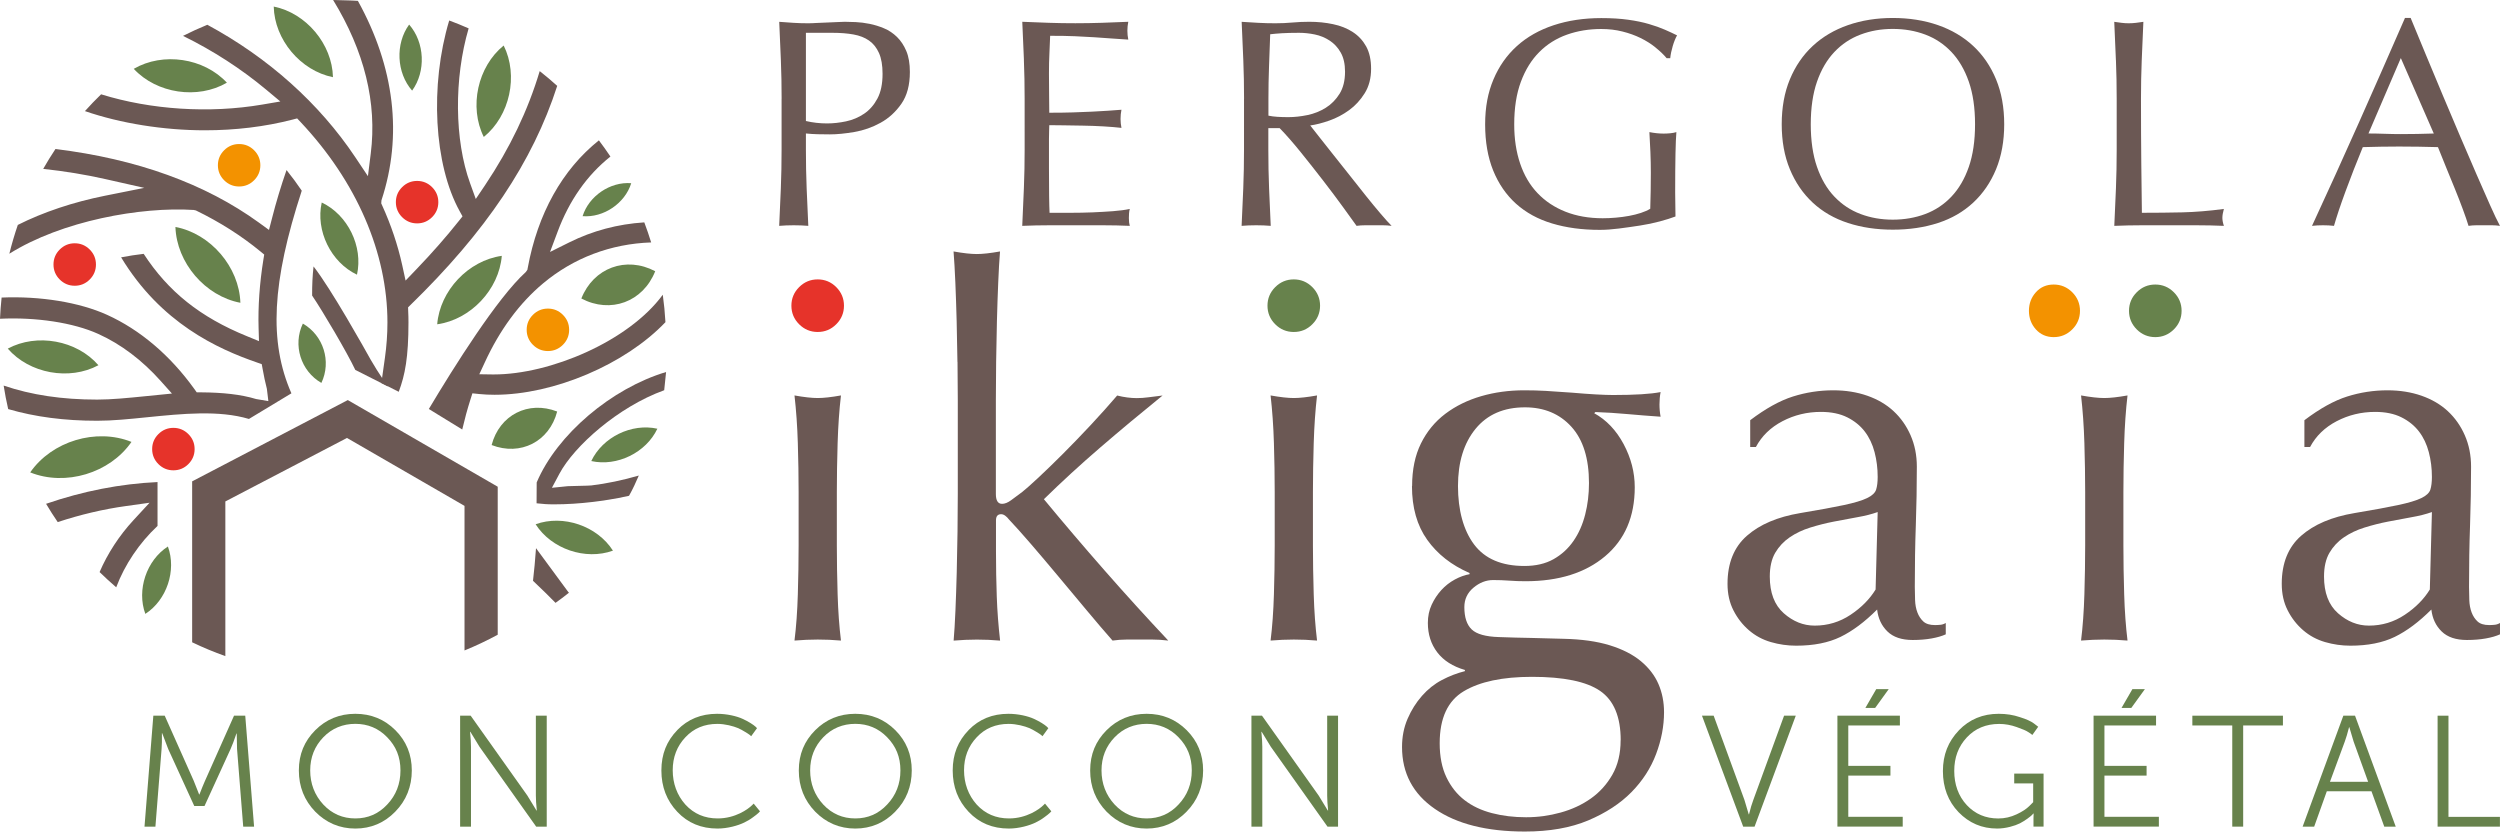
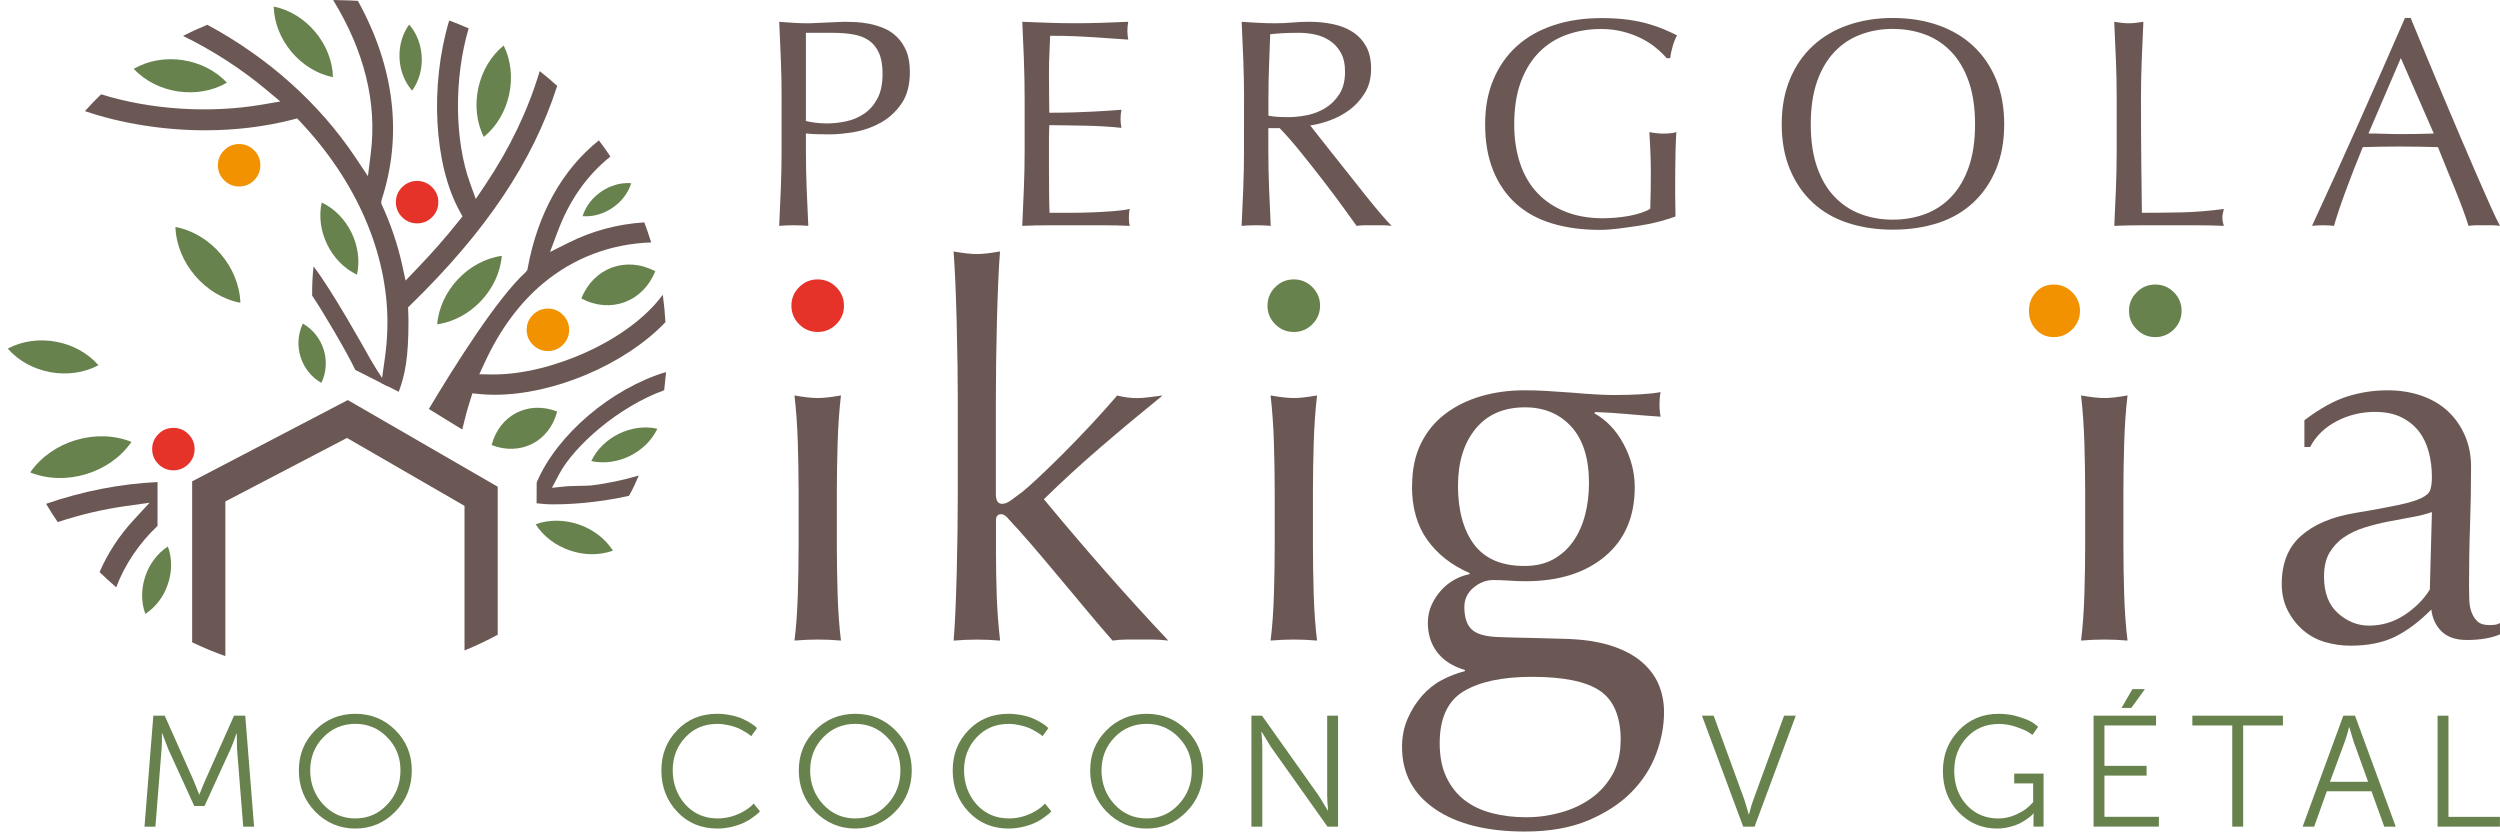
<svg xmlns="http://www.w3.org/2000/svg" xmlns:ns1="http://sodipodi.sourceforge.net/DTD/sodipodi-0.dtd" xmlns:ns2="http://www.inkscape.org/namespaces/inkscape" id="Calque_1" viewBox="0 0 637.01 211.88" version="1.1" ns1:docname="logo-pergola-ikigaia.svg" width="637.01" height="211.88" ns2:version="1.2.2 (b0a8486541, 2022-12-01)">
  <ns1:namedview id="namedview3991" pagecolor="#ffffff" bordercolor="#666666" borderopacity="1.0" ns2:showpageshadow="2" ns2:pageopacity="0.0" ns2:pagecheckerboard="0" ns2:deskcolor="#d1d1d1" showgrid="false" ns2:zoom="1.1137855" ns2:cx="144.10316" ns2:cy="105.945" ns2:current-layer="Calque_1" />
  <defs id="defs3862">
    <style id="style3860">.cls-1{fill:#6b5854;}.cls-1,.cls-2,.cls-3,.cls-4{stroke-width:0px;}.cls-2{fill:#67824c;}.cls-3{fill:#f39200;}.cls-4{fill:#e6332a;}</style>
  </defs>
  <path class="cls-2" d="m 36.82,210.63 2.25,-28.27 h 2.9 l 7.4,16.61 1.37,3.46 h 0.08 c 0.52,-1.33 0.97,-2.49 1.41,-3.46 l 7.4,-16.61 h 2.86 l 2.25,28.27 h -2.77 l -1.57,-19.78 -0.08,-3.94 h -0.08 c -0.56,1.65 -1.05,2.98 -1.49,3.94 l -6.64,14.52 H 49.5 l -6.64,-14.52 -1.53,-4.02 h -0.08 c 0.04,1.65 0,3.02 -0.08,4.02 l -1.57,19.78 h -2.77 z" id="path3864" />
  <path class="cls-2" d="m 80.33,186.06 c 2.77,-2.77 6.19,-4.18 10.21,-4.18 4.02,0 7.44,1.41 10.21,4.18 2.77,2.77 4.18,6.19 4.18,10.26 0,4.07 -1.41,7.64 -4.22,10.5 -2.77,2.85 -6.19,4.3 -10.17,4.3 -3.98,0 -7.4,-1.45 -10.21,-4.3 -2.77,-2.86 -4.18,-6.35 -4.18,-10.5 0,-4.15 1.41,-7.48 4.18,-10.26 z M 82.38,205 c 2.21,2.37 4.95,3.54 8.16,3.54 3.21,0 5.91,-1.17 8.12,-3.54 2.25,-2.37 3.38,-5.27 3.38,-8.69 0,-3.42 -1.13,-6.15 -3.38,-8.45 -2.21,-2.29 -4.95,-3.42 -8.12,-3.42 -3.17,0 -5.95,1.13 -8.16,3.42 -2.21,2.29 -3.34,5.11 -3.34,8.45 0,3.34 1.13,6.31 3.34,8.69 z" id="path3866" />
-   <path class="cls-2" d="m 117.24,210.63 v -28.27 h 2.69 l 14.44,20.35 2.33,3.82 h 0.08 c -0.16,-1.57 -0.24,-2.81 -0.24,-3.82 v -20.35 h 2.77 v 28.27 h -2.69 l -14.44,-20.35 -2.33,-3.82 h -0.08 c 0.16,1.57 0.24,2.82 0.24,3.82 v 20.35 z" id="path3868" />
  <path class="cls-2" d="m 172.58,186.02 c 2.69,-2.77 6.07,-4.14 10.13,-4.14 2.53,0 5.03,0.6 6.52,1.29 1.49,0.68 2.73,1.49 3.26,1.97 l 0.4,0.4 -1.49,2.05 c -0.16,-0.16 -0.36,-0.4 -1.53,-1.09 -0.56,-0.36 -1.17,-0.68 -1.77,-0.96 -1.25,-0.52 -3.34,-1.09 -5.31,-1.09 -3.3,0 -6.03,1.13 -8.16,3.42 -2.13,2.25 -3.22,5.07 -3.22,8.4 0,3.33 1.09,6.35 3.22,8.73 2.17,2.37 4.91,3.54 8.24,3.54 4.5,0 7.76,-2.37 8.77,-3.38 l 0.4,-0.4 1.61,1.97 c -0.2,0.2 -0.4,0.52 -1.81,1.53 -0.68,0.52 -1.45,0.96 -2.21,1.33 -1.57,0.76 -4.22,1.53 -6.8,1.53 -4.14,0 -7.56,-1.41 -10.25,-4.26 -2.69,-2.85 -4.06,-6.35 -4.06,-10.54 0,-4.19 1.37,-7.52 4.06,-10.29 z" id="path3870" />
  <path class="cls-2" d="m 207.72,186.06 c 2.77,-2.77 6.19,-4.18 10.21,-4.18 4.02,0 7.44,1.41 10.21,4.18 2.77,2.77 4.18,6.19 4.18,10.26 0,4.07 -1.41,7.64 -4.22,10.5 -2.77,2.85 -6.19,4.3 -10.17,4.3 -3.98,0 -7.4,-1.45 -10.21,-4.3 -2.77,-2.86 -4.18,-6.35 -4.18,-10.5 0,-4.15 1.41,-7.48 4.18,-10.26 z m 2.05,18.94 c 2.21,2.37 4.95,3.54 8.16,3.54 3.21,0 5.91,-1.17 8.12,-3.54 2.25,-2.37 3.38,-5.27 3.38,-8.69 0,-3.42 -1.13,-6.15 -3.38,-8.45 -2.21,-2.29 -4.95,-3.42 -8.12,-3.42 -3.17,0 -5.95,1.13 -8.16,3.42 -2.21,2.29 -3.34,5.11 -3.34,8.45 0,3.34 1.13,6.31 3.34,8.69 z" id="path3872" />
  <path class="cls-2" d="m 246.81,186.02 c 2.69,-2.77 6.07,-4.14 10.13,-4.14 2.53,0 5.03,0.6 6.52,1.29 1.49,0.68 2.73,1.49 3.26,1.97 l 0.4,0.4 -1.49,2.05 c -0.16,-0.16 -0.36,-0.4 -1.53,-1.09 -0.56,-0.36 -1.17,-0.68 -1.77,-0.96 -1.25,-0.52 -3.34,-1.09 -5.31,-1.09 -3.3,0 -6.03,1.13 -8.16,3.42 -2.13,2.25 -3.22,5.07 -3.22,8.4 0,3.33 1.09,6.35 3.22,8.73 2.17,2.37 4.91,3.54 8.24,3.54 4.5,0 7.76,-2.37 8.77,-3.38 l 0.4,-0.4 1.61,1.97 c -0.2,0.2 -0.4,0.52 -1.81,1.53 -0.68,0.52 -1.45,0.96 -2.21,1.33 -1.57,0.76 -4.22,1.53 -6.8,1.53 -4.14,0 -7.56,-1.41 -10.25,-4.26 -2.69,-2.85 -4.06,-6.35 -4.06,-10.54 0,-4.19 1.37,-7.52 4.06,-10.29 z" id="path3874" />
  <path class="cls-2" d="m 281.96,186.06 c 2.77,-2.77 6.19,-4.18 10.21,-4.18 4.02,0 7.44,1.41 10.21,4.18 2.77,2.77 4.18,6.19 4.18,10.26 0,4.07 -1.41,7.64 -4.22,10.5 -2.77,2.85 -6.19,4.3 -10.17,4.3 -3.98,0 -7.4,-1.45 -10.21,-4.3 -2.77,-2.86 -4.18,-6.35 -4.18,-10.5 0,-4.15 1.41,-7.48 4.18,-10.26 z m 2.05,18.94 c 2.21,2.37 4.95,3.54 8.16,3.54 3.21,0 5.91,-1.17 8.12,-3.54 2.25,-2.37 3.38,-5.27 3.38,-8.69 0,-3.42 -1.13,-6.15 -3.38,-8.45 -2.21,-2.29 -4.95,-3.42 -8.12,-3.42 -3.17,0 -5.95,1.13 -8.16,3.42 -2.21,2.29 -3.34,5.11 -3.34,8.45 0,3.34 1.13,6.31 3.34,8.69 z" id="path3876" />
  <path class="cls-2" d="m 318.87,210.63 v -28.27 h 2.69 l 14.44,20.35 2.33,3.82 h 0.08 c -0.16,-1.57 -0.24,-2.81 -0.24,-3.82 v -20.35 h 2.77 v 28.27 h -2.69 l -14.44,-20.35 -2.33,-3.82 h -0.08 c 0.16,1.57 0.24,2.82 0.24,3.82 v 20.35 z" id="path3878" />
  <path class="cls-2" d="m 444.17,210.63 -10.5,-28.27 h 2.98 l 7.84,21.47 1.09,3.66 h 0.08 c 0.36,-1.49 0.72,-2.69 1.09,-3.66 l 7.84,-21.47 h 2.98 l -10.5,28.27 z" id="path3880" />
-   <path class="cls-2" d="m 468.18,210.63 v -28.27 h 15.92 v 2.49 h -13.15 v 10.29 h 10.74 v 2.49 h -10.74 v 10.5 h 13.87 v 2.49 h -16.65 z m 7.12,-30.24 2.77,-4.79 h 3.18 l -3.46,4.79 z" id="path3882" />
  <path class="cls-2" d="m 499.11,186.1 c 2.73,-2.82 6.11,-4.22 10.17,-4.22 1.93,0 3.74,0.28 5.39,0.85 1.69,0.52 2.9,1.09 3.58,1.61 l 1.09,0.84 -1.49,2.09 c -0.24,-0.2 -0.6,-0.48 -1.09,-0.76 -0.44,-0.32 -1.41,-0.72 -2.89,-1.25 -1.45,-0.52 -2.94,-0.8 -4.46,-0.8 -3.38,0 -6.15,1.17 -8.28,3.46 -2.13,2.29 -3.18,5.11 -3.18,8.52 0,3.41 1.05,6.39 3.18,8.69 2.13,2.29 4.83,3.42 8.04,3.42 1.65,0 3.18,-0.36 4.66,-1.05 1.48,-0.69 2.53,-1.41 3.22,-2.09 l 1.01,-1.01 v -4.79 h -4.83 v -2.49 h 7.48 v 13.51 h -2.57 v -2.13 l 0.04,-1.21 h -0.08 c -0.16,0.2 -0.36,0.48 -1.53,1.33 -0.6,0.44 -1.21,0.8 -1.89,1.17 -1.29,0.64 -3.58,1.33 -5.79,1.33 -3.9,0 -7.16,-1.41 -9.85,-4.18 -2.65,-2.77 -3.98,-6.27 -3.98,-10.46 0,-4.19 1.37,-7.56 4.06,-10.37 z" id="path3884" />
  <path class="cls-2" d="m 533.45,210.63 v -28.27 h 15.92 v 2.49 h -13.15 v 10.29 h 10.74 v 2.49 h -10.74 v 10.5 h 13.87 v 2.49 h -16.65 z m 7.12,-30.24 2.77,-4.79 h 3.18 l -3.46,4.79 z" id="path3886" />
  <path class="cls-2" d="m 568.79,210.63 v -25.78 h -10.17 v -2.49 h 23.08 v 2.49 h -10.13 v 25.78 h -2.77 z" id="path3888" />
  <path class="cls-2" d="m 607.52,210.63 -3.26,-9.01 h -11.38 l -3.22,9.01 h -2.94 l 10.37,-28.27 h 2.98 l 10.37,28.27 h -2.94 z m -8.89,-25.33 h -0.08 c -0.4,1.57 -0.76,2.77 -1.09,3.66 l -3.78,10.25 h 9.73 l -3.7,-10.25 -1.09,-3.66 z" id="path3890" />
  <path class="cls-2" d="m 621.11,210.63 v -28.27 h 2.77 v 25.78 h 13.11 v 2.49 z" id="path3892" />
  <path class="cls-4" d="m 201.65,77.89 c 0,-1.84 0.66,-3.42 1.97,-4.73 1.31,-1.31 2.89,-1.97 4.73,-1.97 1.84,0 3.42,0.66 4.73,1.97 1.31,1.32 1.97,2.89 1.97,4.73 0,1.84 -0.66,3.42 -1.97,4.73 -1.31,1.32 -2.89,1.97 -4.73,1.97 -1.84,0 -3.42,-0.66 -4.73,-1.97 -1.31,-1.31 -1.97,-2.89 -1.97,-4.73 z" id="path3894" />
  <path class="cls-1" d="m 243.96,92.22 c -0.05,-3.5 -0.11,-6.97 -0.2,-10.39 -0.09,-3.42 -0.2,-6.68 -0.33,-9.8 -0.13,-3.11 -0.29,-5.76 -0.46,-7.96 2.45,0.44 4.43,0.66 5.92,0.66 1.49,0 3.46,-0.22 5.92,-0.66 -0.18,2.19 -0.33,4.84 -0.46,7.96 -0.13,3.11 -0.24,6.38 -0.33,9.8 -0.09,3.42 -0.15,6.88 -0.2,10.39 -0.05,3.51 -0.07,6.75 -0.07,9.73 v 23.93 c 0,1.67 0.53,2.5 1.58,2.5 0.7,0 1.47,-0.31 2.3,-0.92 0.83,-0.61 1.77,-1.32 2.83,-2.1 0.79,-0.61 2.12,-1.8 4.01,-3.55 1.88,-1.75 3.99,-3.79 6.31,-6.11 2.32,-2.32 4.71,-4.8 7.17,-7.43 2.45,-2.63 4.69,-5.13 6.71,-7.49 1.75,0.44 3.42,0.66 5,0.66 0.96,0 1.93,-0.07 2.89,-0.2 0.96,-0.13 2.19,-0.28 3.68,-0.46 -5.52,4.47 -10.8,8.87 -15.84,13.21 -5.04,4.34 -9.84,8.74 -14.4,13.21 5,6.05 10.15,12.1 15.45,18.14 5.3,6.05 10.72,12.01 16.24,17.88 -1.49,-0.18 -2.83,-0.26 -4.01,-0.26 h -6.64 c -1.14,0 -2.32,0.09 -3.55,0.26 -1.93,-2.19 -4.12,-4.75 -6.57,-7.69 -2.46,-2.94 -4.89,-5.85 -7.3,-8.74 -2.41,-2.89 -4.71,-5.61 -6.9,-8.15 -2.19,-2.54 -4.08,-4.65 -5.65,-6.31 -0.26,-0.35 -0.57,-0.66 -0.92,-0.92 -0.35,-0.26 -0.7,-0.39 -1.05,-0.39 -0.88,0 -1.31,0.53 -1.31,1.58 v 7.89 c 0,3.94 0.07,7.78 0.2,11.5 0.13,3.73 0.42,7.47 0.85,11.24 -2.02,-0.18 -3.99,-0.26 -5.92,-0.26 -1.93,0 -3.9,0.09 -5.92,0.26 0.17,-2.02 0.33,-4.56 0.46,-7.63 0.13,-3.07 0.24,-6.31 0.33,-9.73 0.09,-3.42 0.15,-6.88 0.2,-10.39 0.04,-3.5 0.07,-6.75 0.07,-9.73 v -23.8 c 0,-2.98 -0.02,-6.22 -0.07,-9.73 z" id="path3896" />
  <path class="cls-1" d="m 324.8,125.35 c 0,-3.94 -0.07,-8.09 -0.2,-12.43 -0.13,-4.34 -0.42,-8.39 -0.85,-12.16 2.45,0.44 4.43,0.66 5.92,0.66 1.49,0 3.46,-0.22 5.92,-0.66 -0.44,3.77 -0.72,7.82 -0.85,12.16 -0.13,4.34 -0.2,8.48 -0.2,12.43 v 13.67 c 0,3.94 0.07,8.09 0.2,12.43 0.13,4.34 0.42,8.26 0.85,11.77 -2.02,-0.18 -3.99,-0.26 -5.92,-0.26 -1.93,0 -3.9,0.09 -5.92,0.26 0.44,-3.51 0.72,-7.43 0.85,-11.77 0.13,-4.34 0.2,-8.48 0.2,-12.43 z" id="path3898" />
  <path class="cls-1" d="m 359.81,123.85 c 0,-4.19 0.75,-7.81 2.25,-10.85 1.5,-3.04 3.57,-5.56 6.21,-7.56 2.64,-1.99 5.69,-3.49 9.13,-4.49 3.44,-1 7.11,-1.5 11,-1.5 1.89,0 3.72,0.05 5.46,0.15 1.74,0.1 3.97,0.25 6.66,0.45 2.29,0.2 4.34,0.35 6.14,0.45 1.8,0.1 3.24,0.15 4.34,0.15 5.59,0 9.63,-0.25 12.13,-0.75 -0.1,0.5 -0.18,1.03 -0.22,1.57 -0.05,0.55 -0.07,1.07 -0.07,1.57 0,0.5 0.02,1.03 0.07,1.57 0.05,0.55 0.12,1.07 0.22,1.57 -2.9,-0.2 -5.71,-0.42 -8.46,-0.67 -2.75,-0.25 -5.46,-0.42 -8.16,-0.52 l -0.3,0.3 c 3.09,1.7 5.59,4.32 7.49,7.86 1.89,3.54 2.84,7.21 2.84,11 0,7.49 -2.52,13.35 -7.56,17.59 -5.04,4.24 -11.8,6.36 -20.28,6.36 -1.4,0 -2.77,-0.05 -4.12,-0.15 -1.35,-0.1 -2.72,-0.15 -4.12,-0.15 -1.8,0 -3.47,0.65 -5.02,1.95 -1.55,1.3 -2.32,2.95 -2.32,4.94 0,2.6 0.62,4.49 1.87,5.69 1.25,1.2 3.57,1.85 6.96,1.95 2.79,0.1 5.54,0.18 8.23,0.22 2.69,0.05 5.44,0.13 8.23,0.22 4.59,0.1 8.51,0.65 11.75,1.65 3.24,1 5.89,2.35 7.93,4.04 2.04,1.7 3.54,3.64 4.49,5.84 0.95,2.19 1.42,4.59 1.42,7.19 0,3.49 -0.67,7.04 -2.02,10.63 -1.35,3.59 -3.44,6.83 -6.29,9.73 -2.85,2.89 -6.51,5.29 -11,7.19 -4.49,1.89 -9.88,2.84 -16.17,2.84 -9.68,0 -17.32,-1.92 -22.9,-5.76 -5.59,-3.84 -8.38,-9.11 -8.38,-15.79 0,-2.6 0.47,-4.99 1.42,-7.19 0.95,-2.2 2.17,-4.14 3.67,-5.84 1.5,-1.7 3.19,-3.05 5.09,-4.04 1.89,-1 3.84,-1.74 5.84,-2.25 v -0.3 c -3.09,-0.9 -5.44,-2.4 -7.04,-4.49 -1.6,-2.1 -2.4,-4.59 -2.4,-7.49 0,-1.7 0.32,-3.24 0.97,-4.64 0.65,-1.4 1.47,-2.64 2.47,-3.74 1,-1.1 2.15,-1.99 3.44,-2.69 1.3,-0.7 2.55,-1.15 3.74,-1.35 v -0.3 c -4.59,-2 -8.18,-4.81 -10.78,-8.46 -2.6,-3.64 -3.89,-8.21 -3.89,-13.7 z m 53.15,64.78 c 0,-5.99 -1.75,-10.18 -5.24,-12.58 -3.49,-2.4 -9.28,-3.59 -17.37,-3.59 -7.49,0 -13.27,1.22 -17.37,3.67 -4.09,2.44 -6.14,6.86 -6.14,13.25 0,3.39 0.57,6.29 1.72,8.68 1.15,2.4 2.69,4.34 4.64,5.84 1.95,1.5 4.27,2.59 6.96,3.29 2.69,0.7 5.59,1.05 8.68,1.05 3.09,0 5.94,-0.4 8.83,-1.2 2.89,-0.8 5.46,-2 7.71,-3.59 2.25,-1.6 4.07,-3.62 5.46,-6.06 1.4,-2.45 2.1,-5.37 2.1,-8.76 z m -8.08,-65.53 c 0,-6.29 -1.5,-11.08 -4.49,-14.37 -2.99,-3.29 -6.94,-4.94 -11.83,-4.94 -5.39,0 -9.58,1.82 -12.57,5.46 -2.99,3.64 -4.49,8.51 -4.49,14.6 0,6.09 1.37,11.25 4.12,14.9 2.74,3.64 7.01,5.46 12.8,5.46 2.89,0 5.36,-0.57 7.41,-1.72 2.04,-1.15 3.74,-2.69 5.09,-4.64 1.35,-1.95 2.34,-4.19 2.99,-6.74 0.65,-2.54 0.97,-5.21 0.97,-8.01 z" id="path3900" />
-   <path class="cls-1" d="m 445.94,107.08 c 3.94,-2.98 7.58,-5 10.91,-6.05 3.33,-1.05 6.75,-1.58 10.26,-1.58 3.16,0 6.05,0.46 8.68,1.38 2.63,0.92 4.87,2.23 6.71,3.94 1.84,1.71 3.29,3.77 4.34,6.18 1.05,2.41 1.58,5.06 1.58,7.96 0,5 -0.09,9.97 -0.26,14.92 -0.18,4.95 -0.26,10.19 -0.26,15.71 0,1.05 0.02,2.17 0.07,3.35 0.04,1.18 0.24,2.23 0.59,3.16 0.35,0.92 0.85,1.69 1.51,2.3 0.66,0.61 1.64,0.92 2.96,0.92 0.44,0 0.9,-0.02 1.38,-0.07 0.48,-0.04 0.94,-0.2 1.38,-0.46 v 2.89 c -0.97,0.44 -2.17,0.79 -3.62,1.05 -1.45,0.26 -3.05,0.39 -4.8,0.39 -2.81,0 -4.95,-0.72 -6.44,-2.17 -1.49,-1.45 -2.37,-3.31 -2.63,-5.59 -3.16,3.16 -6.27,5.48 -9.33,6.97 -3.07,1.49 -6.84,2.24 -11.31,2.24 -2.19,0 -4.34,-0.31 -6.44,-0.92 -2.1,-0.61 -3.97,-1.62 -5.59,-3.02 -1.62,-1.4 -2.94,-3.09 -3.94,-5.06 -1.01,-1.97 -1.51,-4.23 -1.51,-6.77 0,-5.26 1.64,-9.33 4.93,-12.23 3.29,-2.89 7.82,-4.82 13.61,-5.79 4.73,-0.79 8.44,-1.47 11.11,-2.04 2.67,-0.57 4.64,-1.16 5.92,-1.78 1.27,-0.61 2.04,-1.34 2.3,-2.17 0.26,-0.83 0.39,-1.91 0.39,-3.22 0,-2.19 -0.26,-4.29 -0.79,-6.31 -0.53,-2.02 -1.36,-3.77 -2.5,-5.26 -1.14,-1.49 -2.63,-2.7 -4.47,-3.62 -1.84,-0.92 -4.08,-1.38 -6.71,-1.38 -3.51,0 -6.77,0.79 -9.79,2.37 -3.02,1.58 -5.28,3.77 -6.77,6.57 h -1.45 v -6.84 z m 32.48,23.4 c -1.49,0.53 -3.22,0.97 -5.19,1.31 -1.97,0.35 -3.97,0.72 -5.98,1.12 -2.02,0.39 -4.01,0.9 -5.98,1.51 -1.97,0.61 -3.73,1.45 -5.26,2.5 -1.53,1.05 -2.76,2.37 -3.68,3.94 -0.92,1.58 -1.38,3.6 -1.38,6.05 0,4.12 1.18,7.23 3.55,9.34 2.37,2.1 5,3.16 7.89,3.16 3.33,0 6.38,-0.92 9.14,-2.76 2.76,-1.84 4.88,-3.99 6.38,-6.44 l 0.53,-19.72 z" id="path3902" />
  <path class="cls-1" d="m 531.31,125.35 c 0,-3.94 -0.07,-8.09 -0.2,-12.43 -0.13,-4.34 -0.42,-8.39 -0.85,-12.16 2.45,0.44 4.43,0.66 5.92,0.66 1.49,0 3.46,-0.22 5.92,-0.66 -0.44,3.77 -0.72,7.82 -0.85,12.16 -0.13,4.34 -0.2,8.48 -0.2,12.43 v 13.67 c 0,3.94 0.07,8.09 0.2,12.43 0.13,4.34 0.42,8.26 0.85,11.77 -2.02,-0.18 -3.99,-0.26 -5.92,-0.26 -1.93,0 -3.9,0.09 -5.92,0.26 0.44,-3.51 0.72,-7.43 0.85,-11.77 0.13,-4.34 0.2,-8.48 0.2,-12.43 z" id="path3904" />
  <path class="cls-1" d="m 587.16,107.08 c 3.94,-2.98 7.58,-5 10.91,-6.05 3.33,-1.05 6.75,-1.58 10.26,-1.58 3.15,0 6.05,0.46 8.68,1.38 2.63,0.92 4.87,2.23 6.71,3.94 1.84,1.71 3.29,3.77 4.34,6.18 1.05,2.41 1.58,5.06 1.58,7.96 0,5 -0.09,9.97 -0.26,14.92 -0.18,4.95 -0.26,10.19 -0.26,15.71 0,1.05 0.02,2.17 0.07,3.35 0.04,1.18 0.24,2.23 0.59,3.16 0.35,0.92 0.85,1.69 1.51,2.3 0.66,0.61 1.64,0.92 2.96,0.92 0.44,0 0.9,-0.02 1.38,-0.07 0.48,-0.04 0.94,-0.2 1.38,-0.46 v 2.89 c -0.96,0.44 -2.17,0.79 -3.62,1.05 -1.45,0.26 -3.05,0.39 -4.8,0.39 -2.81,0 -4.95,-0.72 -6.44,-2.17 -1.49,-1.45 -2.37,-3.31 -2.63,-5.59 -3.16,3.16 -6.27,5.48 -9.33,6.97 -3.07,1.49 -6.84,2.24 -11.31,2.24 -2.19,0 -4.34,-0.31 -6.44,-0.92 -2.1,-0.61 -3.97,-1.62 -5.59,-3.02 -1.62,-1.4 -2.94,-3.09 -3.94,-5.06 -1.01,-1.97 -1.51,-4.23 -1.51,-6.77 0,-5.26 1.64,-9.33 4.93,-12.23 3.29,-2.89 7.82,-4.82 13.61,-5.79 4.73,-0.79 8.44,-1.47 11.11,-2.04 2.67,-0.57 4.65,-1.16 5.92,-1.78 1.27,-0.61 2.04,-1.34 2.3,-2.17 0.26,-0.83 0.39,-1.91 0.39,-3.22 0,-2.19 -0.26,-4.29 -0.79,-6.31 -0.53,-2.02 -1.36,-3.77 -2.5,-5.26 -1.14,-1.49 -2.63,-2.7 -4.47,-3.62 -1.84,-0.92 -4.08,-1.38 -6.71,-1.38 -3.51,0 -6.77,0.79 -9.8,2.37 -3.02,1.58 -5.28,3.77 -6.77,6.57 h -1.45 v -6.84 z m 32.48,23.4 c -1.49,0.53 -3.22,0.97 -5.19,1.31 -1.97,0.35 -3.97,0.72 -5.98,1.12 -2.02,0.39 -4.01,0.9 -5.98,1.51 -1.97,0.61 -3.73,1.45 -5.26,2.5 -1.54,1.05 -2.76,2.37 -3.68,3.94 -0.92,1.58 -1.38,3.6 -1.38,6.05 0,4.12 1.18,7.23 3.55,9.34 2.37,2.1 5,3.16 7.89,3.16 3.33,0 6.38,-0.92 9.14,-2.76 2.76,-1.84 4.88,-3.99 6.38,-6.44 l 0.53,-19.72 z" id="path3906" />
  <path class="cls-1" d="m 199.16,25.16 c 0,-3.33 -0.06,-6.6 -0.19,-9.8 -0.13,-3.2 -0.26,-6.47 -0.42,-9.8 1.21,0.1 2.43,0.19 3.67,0.26 1.24,0.08 2.46,0.11 3.67,0.11 0.61,0 1.34,-0.02 2.2,-0.08 0.86,-0.05 1.73,-0.09 2.61,-0.11 0.88,-0.03 1.73,-0.06 2.53,-0.11 0.81,-0.05 1.49,-0.08 2.04,-0.08 0.76,0 1.69,0.03 2.8,0.08 1.11,0.05 2.28,0.2 3.52,0.45 1.24,0.25 2.46,0.63 3.67,1.14 1.21,0.5 2.31,1.24 3.29,2.19 0.98,0.96 1.78,2.16 2.38,3.59 0.61,1.44 0.91,3.22 0.91,5.34 0,3.33 -0.72,6.03 -2.16,8.1 -1.44,2.07 -3.2,3.68 -5.3,4.84 -2.09,1.16 -4.31,1.94 -6.66,2.35 -2.35,0.4 -4.43,0.61 -6.24,0.61 -1.16,0 -2.22,-0.01 -3.18,-0.04 -0.96,-0.02 -1.94,-0.09 -2.95,-0.19 v 4.16 c 0,3.33 0.06,6.61 0.19,9.84 0.13,3.23 0.26,6.41 0.42,9.54 -1.16,-0.1 -2.4,-0.15 -3.71,-0.15 -1.31,0 -2.55,0.05 -3.71,0.15 0.15,-3.13 0.29,-6.31 0.42,-9.54 0.13,-3.23 0.19,-6.51 0.19,-9.84 V 25.15 Z m 6.21,5.68 c 1.71,0.4 3.51,0.61 5.37,0.61 1.56,0 3.18,-0.18 4.84,-0.53 1.66,-0.35 3.19,-1 4.58,-1.93 1.39,-0.93 2.52,-2.22 3.4,-3.86 0.88,-1.64 1.32,-3.75 1.32,-6.32 0,-2.17 -0.3,-3.93 -0.91,-5.3 -0.61,-1.36 -1.45,-2.42 -2.54,-3.18 -1.09,-0.76 -2.41,-1.27 -3.97,-1.55 -1.56,-0.28 -3.33,-0.42 -5.3,-0.42 h -6.81 v 22.48 z" id="path3908" />
  <path class="cls-1" d="m 260.9,15.24 c -0.13,-3.23 -0.26,-6.46 -0.42,-9.69 2.27,0.1 4.53,0.19 6.77,0.26 2.24,0.08 4.5,0.11 6.77,0.11 2.27,0 4.51,-0.04 6.73,-0.11 2.22,-0.08 4.47,-0.16 6.74,-0.26 -0.15,0.76 -0.23,1.51 -0.23,2.27 0,0.76 0.08,1.51 0.23,2.27 -1.61,-0.1 -3.09,-0.2 -4.43,-0.3 -1.34,-0.1 -2.75,-0.2 -4.24,-0.3 -1.49,-0.1 -3.12,-0.19 -4.88,-0.26 -1.77,-0.08 -3.89,-0.11 -6.36,-0.11 -0.05,1.61 -0.11,3.15 -0.19,4.62 -0.08,1.46 -0.11,3.13 -0.11,4.99 0,1.97 0.01,3.89 0.04,5.75 0.03,1.87 0.04,3.28 0.04,4.24 2.22,0 4.21,-0.02 5.98,-0.08 1.77,-0.05 3.38,-0.11 4.84,-0.19 1.46,-0.08 2.81,-0.15 4.05,-0.23 1.24,-0.08 2.41,-0.16 3.52,-0.26 -0.15,0.76 -0.23,1.54 -0.23,2.35 0,0.76 0.08,1.51 0.23,2.27 -1.31,-0.15 -2.84,-0.28 -4.58,-0.38 -1.74,-0.1 -3.48,-0.16 -5.22,-0.19 -1.74,-0.03 -3.38,-0.05 -4.92,-0.08 -1.54,-0.02 -2.76,-0.04 -3.67,-0.04 0,0.45 -0.01,0.95 -0.04,1.48 -0.03,0.53 -0.04,1.2 -0.04,2.01 v 7.49 c 0,2.88 0.01,5.25 0.04,7.11 0.03,1.87 0.06,3.28 0.11,4.24 h 5.3 c 1.92,0 3.8,-0.04 5.64,-0.11 1.84,-0.08 3.58,-0.18 5.22,-0.3 1.64,-0.13 3.06,-0.31 4.28,-0.57 -0.1,0.35 -0.16,0.75 -0.19,1.17 -0.03,0.43 -0.04,0.82 -0.04,1.17 0,0.81 0.08,1.46 0.23,1.97 -2.27,-0.1 -4.53,-0.15 -6.77,-0.15 h -13.74 c -2.27,0 -4.57,0.05 -6.89,0.15 0.15,-3.23 0.29,-6.44 0.42,-9.65 0.13,-3.2 0.19,-6.47 0.19,-9.8 V 25.08 c 0,-3.33 -0.06,-6.61 -0.19,-9.84 z" id="path3910" />
  <path class="cls-1" d="m 316.99,25.16 c 0,-3.33 -0.06,-6.6 -0.19,-9.8 -0.13,-3.2 -0.26,-6.47 -0.42,-9.8 1.46,0.1 2.9,0.19 4.31,0.26 1.41,0.08 2.85,0.11 4.31,0.11 1.46,0 2.9,-0.06 4.31,-0.19 1.41,-0.13 2.85,-0.19 4.31,-0.19 2.12,0 4.14,0.2 6.05,0.61 1.92,0.4 3.59,1.07 5.03,2.01 1.44,0.93 2.57,2.16 3.41,3.67 0.83,1.51 1.25,3.4 1.25,5.68 0,2.42 -0.54,4.5 -1.63,6.24 -1.09,1.74 -2.41,3.18 -3.97,4.31 -1.57,1.14 -3.24,2.02 -5.03,2.65 -1.79,0.63 -3.42,1.05 -4.88,1.25 0.61,0.76 1.44,1.82 2.5,3.18 1.06,1.36 2.24,2.86 3.56,4.5 1.31,1.64 2.67,3.36 4.09,5.15 1.41,1.79 2.77,3.51 4.08,5.15 1.31,1.64 2.55,3.14 3.71,4.5 1.16,1.36 2.09,2.4 2.8,3.1 -0.76,-0.1 -1.51,-0.15 -2.27,-0.15 h -4.47 c -0.76,0 -1.49,0.05 -2.19,0.15 -0.76,-1.06 -1.9,-2.65 -3.44,-4.77 -1.54,-2.12 -3.24,-4.39 -5.11,-6.81 -1.87,-2.42 -3.77,-4.83 -5.71,-7.23 -1.94,-2.4 -3.72,-4.43 -5.34,-6.09 h -2.88 v 5.52 c 0,3.33 0.06,6.61 0.19,9.84 0.13,3.23 0.26,6.41 0.42,9.54 -1.16,-0.1 -2.4,-0.15 -3.71,-0.15 -1.31,0 -2.55,0.05 -3.71,0.15 0.15,-3.13 0.29,-6.31 0.42,-9.54 0.13,-3.23 0.19,-6.51 0.19,-9.84 V 25.15 Z m 6.21,4.31 c 0.71,0.15 1.48,0.25 2.31,0.3 0.83,0.05 1.75,0.08 2.76,0.08 1.56,0 3.19,-0.18 4.88,-0.53 1.69,-0.35 3.24,-0.97 4.65,-1.85 1.41,-0.88 2.58,-2.07 3.52,-3.56 0.93,-1.49 1.4,-3.37 1.4,-5.64 0,-1.97 -0.37,-3.59 -1.1,-4.88 -0.73,-1.29 -1.68,-2.31 -2.84,-3.06 -1.16,-0.76 -2.42,-1.27 -3.78,-1.55 -1.36,-0.28 -2.7,-0.42 -4.01,-0.42 -1.77,0 -3.23,0.04 -4.39,0.11 -1.16,0.08 -2.14,0.16 -2.95,0.26 -0.1,2.78 -0.2,5.52 -0.3,8.25 -0.1,2.72 -0.15,5.45 -0.15,8.17 v 4.31 z" id="path3912" />
  <path class="cls-1" d="m 421.81,12.07 c -1.13,-0.91 -2.4,-1.7 -3.78,-2.38 C 416.64,9.01 415.1,8.45 413.41,8.03 411.72,7.6 409.92,7.39 408,7.39 c -3.13,0 -6.04,0.48 -8.74,1.44 -2.7,0.96 -5.05,2.43 -7.04,4.43 -1.99,1.99 -3.56,4.52 -4.69,7.57 -1.14,3.05 -1.7,6.67 -1.7,10.86 0,3.68 0.5,7.01 1.51,9.99 1.01,2.98 2.48,5.49 4.43,7.53 1.94,2.04 4.31,3.62 7.11,4.73 2.8,1.11 5.97,1.67 9.5,1.67 1.06,0 2.17,-0.05 3.33,-0.15 1.16,-0.1 2.28,-0.25 3.37,-0.45 1.08,-0.2 2.09,-0.45 3.03,-0.76 0.93,-0.3 1.73,-0.66 2.38,-1.06 0.05,-1.51 0.09,-3.03 0.11,-4.54 0.02,-1.51 0.04,-3.05 0.04,-4.62 0,-1.77 -0.04,-3.53 -0.11,-5.3 -0.08,-1.76 -0.16,-3.46 -0.26,-5.07 1.26,0.25 2.47,0.38 3.63,0.38 0.55,0 1.11,-0.03 1.66,-0.08 0.56,-0.05 1.09,-0.15 1.59,-0.3 -0.1,1.16 -0.18,2.99 -0.23,5.49 -0.05,2.5 -0.08,5.79 -0.08,9.88 0,1.01 0.01,2.03 0.04,3.07 0.02,1.03 0.04,2.06 0.04,3.06 -1.06,0.4 -2.38,0.82 -3.97,1.25 -1.59,0.43 -3.28,0.78 -5.07,1.06 -1.79,0.28 -3.58,0.53 -5.37,0.76 -1.79,0.23 -3.42,0.34 -4.88,0.34 -4.49,0 -8.54,-0.54 -12.14,-1.63 -3.61,-1.08 -6.67,-2.76 -9.2,-5.03 -2.52,-2.27 -4.46,-5.1 -5.83,-8.48 -1.36,-3.38 -2.04,-7.29 -2.04,-11.73 0,-4.44 0.71,-8.11 2.12,-11.46 1.41,-3.35 3.41,-6.19 5.98,-8.51 2.57,-2.32 5.69,-4.09 9.35,-5.3 3.66,-1.21 7.71,-1.82 12.15,-1.82 2.57,0 4.86,0.14 6.85,0.42 1.99,0.28 3.76,0.64 5.3,1.1 1.54,0.45 2.89,0.93 4.05,1.44 1.16,0.51 2.19,0.98 3.1,1.44 -0.4,0.71 -0.77,1.61 -1.1,2.72 -0.33,1.11 -0.54,2.14 -0.64,3.1 h -0.91 c -0.76,-0.91 -1.7,-1.82 -2.84,-2.72 z" id="path3914" />
  <path class="cls-1" d="m 453.99,31.67 c 0,-4.29 0.69,-8.11 2.08,-11.46 1.39,-3.35 3.33,-6.19 5.83,-8.51 2.5,-2.32 5.49,-4.09 8.97,-5.3 3.48,-1.21 7.29,-1.82 11.43,-1.82 4.14,0 8.02,0.61 11.5,1.82 3.48,1.21 6.47,2.98 8.97,5.3 2.5,2.32 4.44,5.16 5.83,8.51 1.39,3.36 2.08,7.18 2.08,11.46 0,4.28 -0.7,8.11 -2.08,11.46 -1.39,3.36 -3.33,6.19 -5.83,8.51 -2.5,2.32 -5.49,4.05 -8.97,5.18 -3.48,1.13 -7.32,1.7 -11.5,1.7 -4.18,0 -7.95,-0.57 -11.43,-1.7 -3.48,-1.14 -6.47,-2.86 -8.97,-5.18 -2.5,-2.32 -4.44,-5.16 -5.83,-8.51 -1.39,-3.35 -2.08,-7.18 -2.08,-11.46 z m 49.26,0 c 0,-4.19 -0.53,-7.81 -1.59,-10.86 -1.06,-3.05 -2.54,-5.57 -4.43,-7.57 -1.89,-1.99 -4.11,-3.47 -6.66,-4.43 -2.55,-0.96 -5.31,-1.44 -8.29,-1.44 -2.98,0 -5.66,0.48 -8.21,1.44 -2.55,0.96 -4.77,2.43 -6.66,4.43 -1.89,1.99 -3.37,4.52 -4.43,7.57 -1.06,3.05 -1.59,6.67 -1.59,10.86 0,4.19 0.53,7.81 1.59,10.86 1.06,3.05 2.53,5.58 4.43,7.57 1.89,1.99 4.11,3.47 6.66,4.43 2.55,0.96 5.28,1.44 8.21,1.44 2.93,0 5.74,-0.48 8.29,-1.44 2.55,-0.96 4.77,-2.43 6.66,-4.43 1.89,-1.99 3.37,-4.52 4.43,-7.57 1.06,-3.05 1.59,-6.67 1.59,-10.86 z" id="path3916" />
  <path class="cls-1" d="m 539.14,15.36 c -0.13,-3.2 -0.26,-6.47 -0.42,-9.8 0.65,0.1 1.29,0.19 1.89,0.26 0.61,0.08 1.21,0.11 1.82,0.11 0.61,0 1.21,-0.04 1.82,-0.11 0.61,-0.08 1.24,-0.16 1.89,-0.26 -0.15,3.33 -0.29,6.6 -0.42,9.8 -0.13,3.2 -0.19,6.47 -0.19,9.8 0,6.36 0.03,11.87 0.08,16.54 0.05,4.67 0.1,8.84 0.15,12.52 3.58,0 7.01,-0.04 10.29,-0.11 3.28,-0.08 6.81,-0.36 10.6,-0.87 -0.25,0.91 -0.38,1.67 -0.38,2.27 0,0.56 0.12,1.24 0.38,2.04 -2.32,-0.1 -4.64,-0.15 -6.96,-0.15 h -13.96 c -2.25,0 -4.58,0.05 -7,0.15 0.15,-3.13 0.29,-6.31 0.42,-9.54 0.13,-3.23 0.19,-6.51 0.19,-9.84 V 25.15 c 0,-3.33 -0.06,-6.6 -0.19,-9.8 z" id="path3918" />
  <path class="cls-1" d="m 637,57.55 c -0.71,-0.1 -1.37,-0.15 -2,-0.15 h -4.01 c -0.63,0 -1.3,0.05 -2,0.15 -0.35,-1.16 -0.83,-2.56 -1.44,-4.2 -0.6,-1.64 -1.27,-3.35 -2,-5.15 -0.73,-1.79 -1.48,-3.61 -2.23,-5.45 -0.76,-1.84 -1.46,-3.6 -2.12,-5.26 -1.62,-0.05 -3.25,-0.09 -4.92,-0.11 -1.67,-0.03 -3.33,-0.04 -4.99,-0.04 -1.57,0 -3.1,0.01 -4.62,0.04 -1.51,0.03 -3.05,0.06 -4.62,0.11 -1.62,3.93 -3.08,7.68 -4.39,11.24 -1.31,3.56 -2.29,6.5 -2.95,8.82 -0.86,-0.1 -1.79,-0.15 -2.8,-0.15 -1.01,0 -1.94,0.05 -2.8,0.15 4.09,-8.83 8.07,-17.61 11.96,-26.34 3.88,-8.73 7.8,-17.61 11.73,-26.64 h 1.44 c 1.21,2.93 2.52,6.09 3.93,9.5 1.41,3.41 2.85,6.85 4.31,10.33 1.46,3.48 2.93,6.94 4.39,10.37 1.46,3.43 2.84,6.62 4.12,9.57 1.28,2.95 2.45,5.59 3.48,7.91 1.03,2.32 1.88,4.09 2.53,5.3 z M 603.48,34.01 c 1.31,0 2.67,0.03 4.09,0.08 1.41,0.05 2.77,0.08 4.09,0.08 1.41,0 2.82,-0.01 4.24,-0.04 1.41,-0.03 2.82,-0.06 4.24,-0.11 l -8.4,-19.22 -8.25,19.22 z" id="path3920" />
  <path class="cls-2" d="M 1.98,88.83 C 9.4,84.84 19.56,86.7 25.08,93.06 17.66,97.05 7.5,95.19 1.98,88.83 Z" id="path3922" />
  <path class="cls-2" d="m 77.17,82.45 c 5.25,3.01 7.33,9.66 4.72,15.12 -5.25,-3.01 -7.33,-9.66 -4.72,-15.12 z" id="path3924" />
  <path class="cls-2" d="m 84.84,19.67 c -8.26,-1.66 -14.9,-9.57 -15.09,-18 8.26,1.66 14.9,9.57 15.09,18 z" id="path3926" />
  <path class="cls-2" d="m 57.81,21.07 c -7.44,4.33 -17.87,2.78 -23.73,-3.53 7.44,-4.33 17.87,-2.78 23.73,3.53 z" id="path3928" />
  <path class="cls-2" d="m 128.34,11.6 c 3.81,7.66 1.58,17.91 -5.07,23.3 -3.81,-7.66 -1.58,-17.91 5.07,-23.3 z" id="path3930" />
  <path class="cls-2" d="m 44.7,57.83 c 8.97,1.7 16.25,10.2 16.55,19.32 C 52.28,75.45 45,66.95 44.7,57.83 Z" id="path3932" />
  <path class="cls-2" d="m 148.13,76.06 c 3.1,-7.82 11.38,-10.88 18.82,-6.95 -3.1,7.82 -11.38,10.88 -18.82,6.95 z" id="path3934" />
  <path class="cls-2" d="m 136.48,133.58 c 7.03,-2.53 15.69,0.43 19.7,6.73 -7.03,2.53 -15.69,-0.43 -19.7,-6.73 z" id="path3936" />
  <path class="cls-2" d="m 81.98,51.6 c 6.64,3.14 10.59,11.22 8.98,18.39 C 84.32,66.85 80.37,58.77 81.98,51.6 Z" id="path3938" />
  <path class="cls-2" d="m 105.01,23.09 c -3.99,-4.54 -4.32,-11.94 -0.76,-16.83 3.99,4.54 4.32,11.94 0.76,16.83 z" id="path3940" />
  <path class="cls-2" d="m 150.66,117.48 c 2.87,-6.08 10.27,-9.71 16.84,-8.24 -2.87,6.08 -10.27,9.71 -16.84,8.24 z" id="path3942" />
  <path class="cls-2" d="m 7.7,120.37 c 5.49,-7.96 16.83,-11.38 25.8,-7.77 -5.49,7.96 -16.83,11.38 -25.8,7.77 z" id="path3944" />
  <path class="cls-2" d="m 125.27,113.4 c 1.99,-7.65 9.33,-11.41 16.7,-8.54 -1.99,7.65 -9.33,11.41 -16.7,8.54 z" id="path3946" />
  <path class="cls-2" d="m 42.78,139.25 c 2.24,6.1 -0.29,13.65 -5.75,17.17 -2.24,-6.1 0.29,-13.65 5.75,-17.17 z" id="path3948" />
  <path class="cls-2" d="m 118.19,126.39 c 0,0 -0.05,-0.02 -0.07,-0.03 -0.07,0.85 -0.03,0.71 0.07,0.03 z" id="path3950" />
  <path class="cls-2" d="m 160.84,46.68 c -1.59,5.13 -7.04,8.83 -12.39,8.4 1.59,-5.13 7.04,-8.83 12.39,-8.4 z" id="path3952" />
  <path class="cls-1" d="m 48.96,122.65 v 41.01 c 2.74,1.32 5.57,2.49 8.46,3.52 v -39.41 l 30.99,-16.18 29.95,17.31 v 36.84 c 2.9,-1.19 5.73,-2.52 8.46,-4.01 v -37.71 l -38.2,-22.08 z" id="path3954" />
  <path class="cls-2" d="m 111.4,82.63 c 0.7,-8.58 7.94,-16.25 16.46,-17.44 -0.7,8.58 -7.94,16.25 -16.46,17.44 z" id="path3956" />
-   <path class="cls-1" d="m 2.09,104.24 c 6.88,2 14.31,2.97 22.68,2.97 3.94,0 8.19,-0.43 12.69,-0.89 9.05,-0.91 18.32,-1.85 25.97,0.43 l 10.82,-6.53 c -5.77,-13.16 -4.98,-28.29 2.64,-51.63 -1.2,-1.78 -2.5,-3.54 -3.88,-5.26 -1.44,4.15 -2.67,8.23 -3.67,12.17 l -0.8,3.09 -2.57,-1.87 C 52.29,46.8 34.85,40.5 14.13,37.97 c -1.1,1.65 -2.14,3.34 -3.12,5.06 5.53,0.6 10.84,1.47 15.82,2.6 l 9.93,2.24 -9.99,2 c -8.11,1.62 -15.78,4.19 -22.23,7.44 -0.82,2.4 -1.55,4.86 -2.16,7.34 13.39,-8.4 33.6,-12.02 46.98,-11.15 l 0.55,0.12 c 6.17,3 11.62,6.48 16.45,10.45 l 0.96,0.79 -0.2,1.23 c -0.98,6.11 -1.39,12 -1.23,17.51 l 0.1,3.32 -3.08,-1.26 C 51.02,80.81 42.88,74.32 36.61,64.68 34.72,64.9 32.79,65.2 30.86,65.57 40.99,82.33 55.4,88.88 65.5,92.37 l 1.19,0.41 0.23,1.24 c 0.3,1.72 0.66,3.42 1.08,5.05 l 0.38,3.13 -3.1,-0.52 c -3.92,-1.19 -8.51,-1.67 -14.02,-1.71 h -1.13 c 0,0 -0.65,-0.91 -0.65,-0.91 C 43.36,90.55 35.68,84.02 27.26,80.21 20.24,77.03 10.26,75.4 0.41,75.82 0.22,77.62 0.08,79.43 0,81.22 c 9.21,-0.44 18.69,0.99 25.05,3.87 5.79,2.62 11.15,6.67 15.92,12.01 l 2.84,3.18 -6.81,0.68 c -4.4,0.44 -8.56,0.86 -12.24,0.86 -8.95,0 -16.77,-1.17 -23.83,-3.57 0.31,2.02 0.7,4.01 1.15,5.97 z" id="path3958" />
  <path class="cls-1" d="m 25.38,145.77 c 1.36,1.33 2.78,2.63 4.23,3.88 2.15,-5.74 5.9,-11.32 10.53,-15.64 v -11.18 c -9.45,0.44 -18.99,2.3 -28.4,5.54 0.94,1.58 1.93,3.15 2.97,4.66 5.79,-1.91 11.63,-3.29 17.4,-4.09 l 6,-0.84 -4.12,4.46 c -3.6,3.9 -6.57,8.45 -8.62,13.21 z" id="path3960" />
  <path class="cls-1" d="m 97.17,97.6 4.43,2.23 c 1.61,-4.28 2.48,-8.78 2.48,-17.68 0,-0.95 -0.02,-1.91 -0.07,-2.86 l -0.03,-0.98 0.46,-0.45 c 19.42,-18.88 31.3,-36.63 37.54,-55.98 -1.43,-1.3 -2.93,-2.55 -4.46,-3.76 -3.01,10.06 -7.57,19.57 -13.9,29.03 l -2.39,3.55 -1.45,-4.01 c -3.99,-11 -4.12,-26.68 -0.37,-39.46 -1.63,-0.72 -3.29,-1.39 -4.95,-2.01 -4.97,16.54 -3.9,36.76 2.69,48.64 l 0.7,1.27 -0.9,1.13 c -3.22,4.05 -6.85,8.19 -10.8,12.3 l -2.81,2.93 -0.86,-3.96 C 101.35,62.41 99.63,57.3 97.37,52.33 L 97.14,51.82 97.2,51.03 C 102.64,34.56 100.53,17.09 91.19,0.22 89.09,0.07 87.14,0.09 84.88,0 92.87,13.06 96.1,26.21 94.47,39.12 l -0.72,5.77 -3.23,-4.84 C 81.36,26.34 68.35,14.68 52.83,6.31 c -2.1,0.86 -4.17,1.81 -6.2,2.83 7.66,3.76 14.78,8.36 21.2,13.71 l 3.6,3.01 -4.63,0.79 c -13.42,2.29 -28.32,1.33 -41.04,-2.62 -1.42,1.37 -2.79,2.81 -4.12,4.28 9.05,3.12 20.05,4.89 30.57,4.89 7.77,0 15.27,-0.91 22.27,-2.71 l 1.23,-0.32 0.88,0.93 c 14.27,15.17 22.13,33.31 22.13,51.07 0,2.99 -0.22,6.01 -0.64,9 l -0.91,6.45 z" id="path3962" />
  <path class="cls-1" d="m 90.54,94.26 8.32,4.21 c 0,0 -2.35,-3.21 -4.42,-6.84 -1.42,-2.56 -10.08,-18.05 -14.55,-23.74 -0.26,2.41 -0.37,4.71 -0.36,7.42 2.76,4.08 8.91,14.51 11.01,18.96 z" id="path3964" />
  <path class="cls-1" d="m 109.26,104.21 8.52,5.23 c 0.63,-2.7 1.32,-5.23 2.06,-7.55 l 0.53,-1.67 1.75,0.18 c 1.25,0.13 2.57,0.19 3.91,0.19 15.1,0 33.29,-7.75 43.53,-18.5 -0.13,-2.34 -0.36,-4.68 -0.68,-6.99 -8.72,11.89 -28.76,20.31 -43.01,20.31 -0.13,0 -0.27,0 -0.4,0 l -3.34,-0.05 1.4,-3.02 c 3.82,-8.3 8.81,-15.07 14.82,-20.11 7.79,-6.52 17.28,-10.11 27.57,-10.46 -0.53,-1.72 -1.12,-3.43 -1.75,-5.11 -6.75,0.43 -13.17,2.14 -19.1,5.09 l -4.92,2.45 1.93,-5.15 c 2.97,-7.97 7.49,-14.41 13.46,-19.16 -0.95,-1.42 -1.93,-2.8 -2.94,-4.13 -9.33,7.46 -15.59,18.67 -18.13,32.51 l -0.09,0.48 -0.41,0.57 c -7.27,6.59 -18.3,24.17 -24.7,34.89 z" id="path3966" />
  <path class="cls-1" d="m 136.71,128.24 0.3,0.03 c 1.55,0.16 2.32,0.24 4.19,0.24 3.14,0 6.5,-0.21 9.98,-0.63 1.88,-0.23 5.49,-0.72 9.1,-1.55 0.95,-1.68 1.75,-3.43 2.49,-5.16 -4.04,1.18 -8.24,2.06 -12.09,2.52 -0.34,0.04 -1.52,0.08 -3.45,0.12 -1.08,0.02 -2.29,0.05 -2.56,0.07 l -4.04,0.41 1.91,-3.58 c 3.76,-7.04 14.93,-17.02 26.7,-21.28 l 0.48,-4.64 c -13.9,4.16 -27.82,15.95 -32.97,28.14 l -0.03,5.31 z" id="path3968" />
  <path class="cls-1" d="m 203.49,125.35 c 0,-3.94 -0.07,-8.09 -0.2,-12.43 -0.13,-4.34 -0.42,-8.39 -0.85,-12.16 2.45,0.44 4.43,0.66 5.92,0.66 1.49,0 3.46,-0.22 5.92,-0.66 -0.44,3.77 -0.72,7.82 -0.85,12.16 -0.13,4.34 -0.2,8.48 -0.2,12.43 v 13.67 c 0,3.94 0.07,8.09 0.2,12.43 0.13,4.34 0.42,8.26 0.85,11.77 -2.02,-0.18 -3.99,-0.26 -5.92,-0.26 -1.93,0 -3.9,0.09 -5.92,0.26 0.44,-3.51 0.72,-7.43 0.85,-11.77 0.13,-4.34 0.2,-8.48 0.2,-12.43 z" id="path3970" />
  <path class="cls-2" d="m 322.96,77.89 c 0,-1.84 0.66,-3.42 1.97,-4.73 1.31,-1.31 2.89,-1.97 4.73,-1.97 1.84,0 3.42,0.66 4.73,1.97 1.31,1.32 1.97,2.89 1.97,4.73 0,1.84 -0.66,3.42 -1.97,4.73 -1.31,1.32 -2.89,1.97 -4.73,1.97 -1.84,0 -3.42,-0.66 -4.73,-1.97 -1.31,-1.31 -1.97,-2.89 -1.97,-4.73 z" id="path3972" />
  <path class="cls-3" d="m 516.98,79.2 c 0,-1.84 0.59,-3.42 1.77,-4.73 1.18,-1.32 2.7,-1.97 4.54,-1.97 1.84,0 3.42,0.66 4.73,1.97 1.31,1.31 1.97,2.89 1.97,4.73 0,1.84 -0.66,3.42 -1.97,4.73 -1.32,1.31 -2.89,1.97 -4.73,1.97 -1.84,0 -3.35,-0.66 -4.54,-1.97 -1.18,-1.32 -1.77,-2.89 -1.77,-4.73 z" id="path3974" />
  <path class="cls-2" d="m 542.48,79.2 c 0,-1.84 0.66,-3.42 1.97,-4.73 1.32,-1.32 2.89,-1.97 4.73,-1.97 1.84,0 3.42,0.66 4.73,1.97 1.31,1.31 1.97,2.89 1.97,4.73 0,1.84 -0.66,3.42 -1.97,4.73 -1.32,1.31 -2.89,1.97 -4.73,1.97 -1.84,0 -3.42,-0.66 -4.73,-1.97 -1.31,-1.32 -1.97,-2.89 -1.97,-4.73 z" id="path3976" />
  <path class="cls-4" d="m 38.77,114.43 c 0,-1.49 0.53,-2.76 1.59,-3.82 1.06,-1.06 2.34,-1.59 3.82,-1.59 1.48,0 2.76,0.53 3.82,1.59 1.06,1.06 1.59,2.34 1.59,3.82 0,1.48 -0.53,2.76 -1.59,3.82 -1.06,1.06 -2.34,1.59 -3.82,1.59 -1.48,0 -2.76,-0.53 -3.82,-1.59 -1.06,-1.06 -1.59,-2.34 -1.59,-3.82 z" id="path3978" />
  <path class="cls-4" d="m 100.87,51.51 c 0,-1.49 0.53,-2.76 1.59,-3.82 1.06,-1.06 2.34,-1.59 3.82,-1.59 1.48,0 2.76,0.53 3.82,1.59 1.06,1.06 1.59,2.34 1.59,3.82 0,1.48 -0.53,2.76 -1.59,3.82 -1.06,1.06 -2.34,1.59 -3.82,1.59 -1.48,0 -2.76,-0.53 -3.82,-1.59 -1.06,-1.06 -1.59,-2.34 -1.59,-3.82 z" id="path3980" />
-   <path class="cls-4" d="m 13.63,67.4 c 0,-1.49 0.53,-2.76 1.59,-3.82 1.06,-1.06 2.34,-1.59 3.82,-1.59 1.48,0 2.76,0.53 3.82,1.59 1.06,1.06 1.59,2.34 1.59,3.82 0,1.48 -0.53,2.76 -1.59,3.82 -1.06,1.06 -2.34,1.59 -3.82,1.59 -1.48,0 -2.76,-0.53 -3.82,-1.59 -1.06,-1.06 -1.59,-2.34 -1.59,-3.82 z" id="path3982" />
+   <path class="cls-4" d="m 13.63,67.4 z" id="path3982" />
  <path class="cls-3" d="m 55.52,42.11 c 0,-1.49 0.53,-2.76 1.59,-3.82 1.06,-1.06 2.34,-1.59 3.82,-1.59 1.48,0 2.76,0.53 3.82,1.59 1.06,1.06 1.59,2.34 1.59,3.82 0,1.48 -0.53,2.76 -1.59,3.82 -1.06,1.06 -2.34,1.59 -3.82,1.59 -1.48,0 -2.76,-0.53 -3.82,-1.59 -1.06,-1.06 -1.59,-2.34 -1.59,-3.82 z" id="path3984" />
  <path class="cls-3" d="m 134.2,84.04 c 0,-1.49 0.53,-2.76 1.59,-3.82 1.06,-1.06 2.34,-1.59 3.82,-1.59 1.48,0 2.76,0.53 3.82,1.59 1.06,1.06 1.59,2.34 1.59,3.82 0,1.48 -0.53,2.76 -1.59,3.82 -1.06,1.06 -2.34,1.59 -3.82,1.59 -1.48,0 -2.76,-0.53 -3.82,-1.59 -1.06,-1.06 -1.59,-2.34 -1.59,-3.82 z" id="path3986" />
-   <path class="cls-1" d="m 144.94,151.04 c 0,0 0.02,-0.02 0.03,-0.02 -0.06,-0.06 -0.12,-0.12 -0.17,-0.17 l -8.17,-11.1 c 0,0 0,-0.02 -0.01,-0.03 v 0 c 0,0 -0.04,-0.05 -0.04,-0.05 -0.21,2.97 -0.47,5.76 -0.77,8.32 l 3.11,2.99 1.49,1.49 c 0,0 0,0 0,0 0.38,0.39 0.76,0.77 1.14,1.14 1.14,-0.81 2.27,-1.66 3.38,-2.55 0,0 0,0 0.02,0 v 0 z" id="path3988" />
</svg>